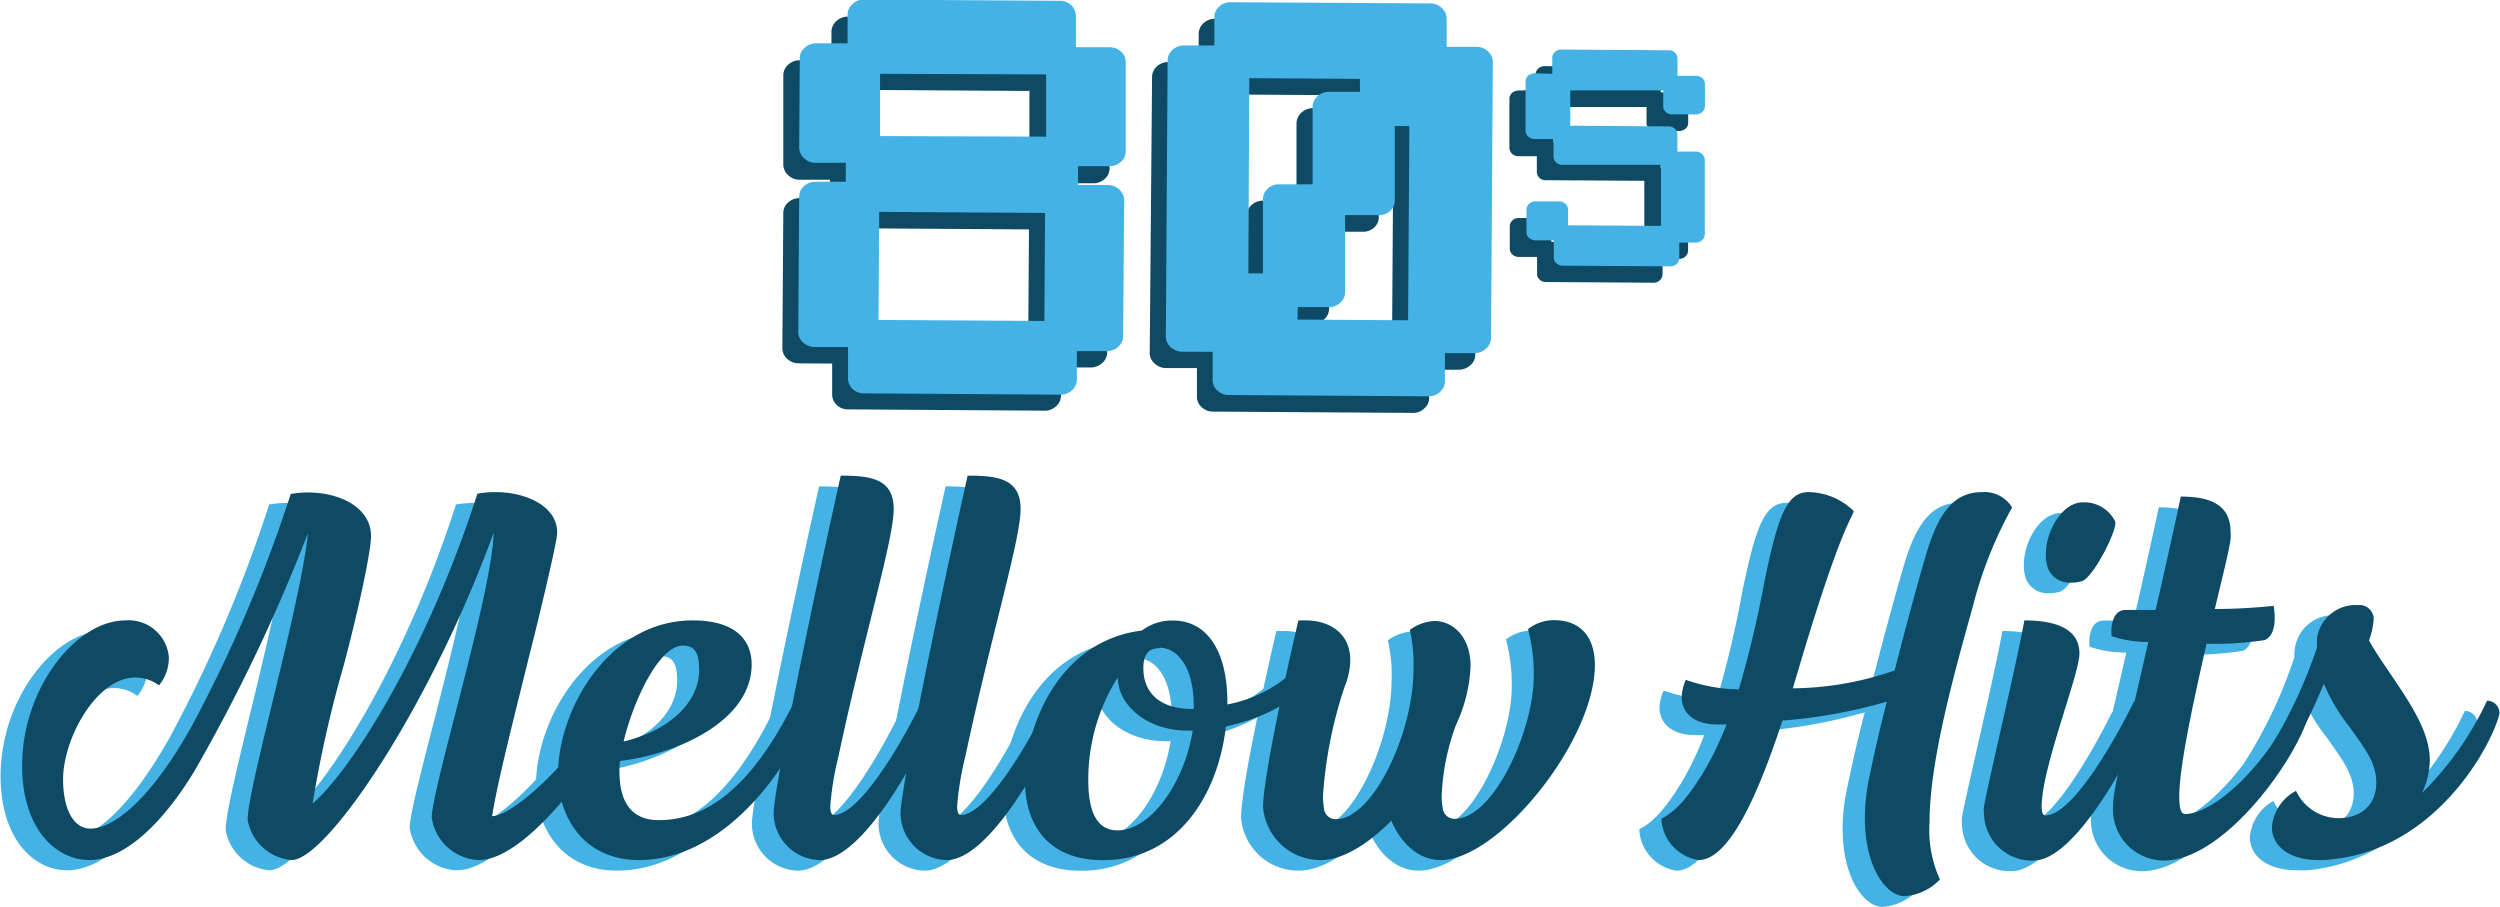
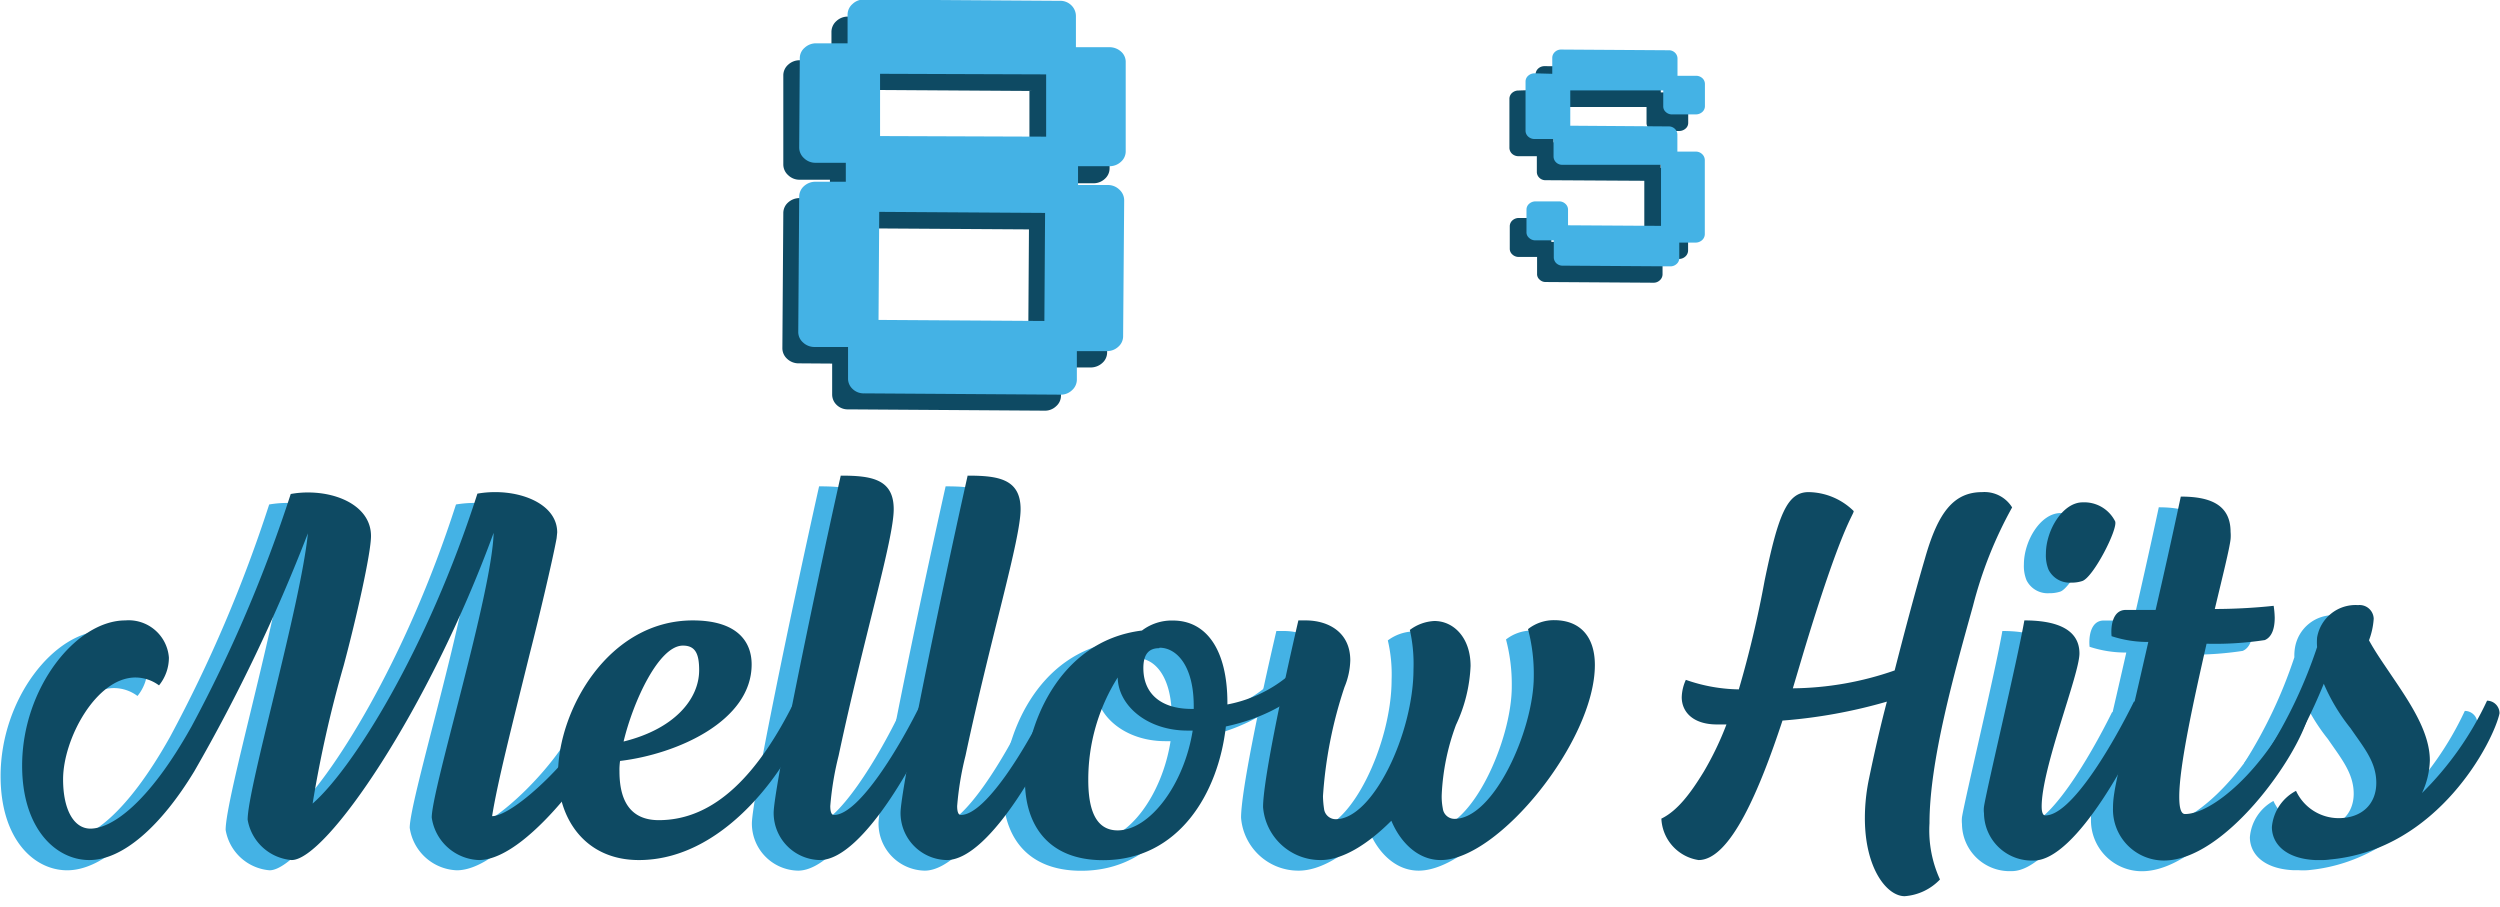
<svg xmlns="http://www.w3.org/2000/svg" id="Layer_1" data-name="Layer 1" viewBox="0 0 212.4 77.04">
  <defs>
    <style>.cls-1{fill:#0e4a63;}.cls-2{fill:#44b2e5;}</style>
  </defs>
  <title>80sMellowHits</title>
  <path class="cls-1" d="M72.76,71.82V69.45a1.23,1.23,0,0,1,.42-.93,1.41,1.41,0,0,1,1-.38l16.6.11a1.33,1.33,0,0,1,1,.39,1.28,1.28,0,0,1,.38.93l0,2.62,2.83,0a1.52,1.52,0,0,1,1,.37,1.12,1.12,0,0,1,.4.91l0,7.57a1.18,1.18,0,0,1-.41.89,1.4,1.4,0,0,1-1,.37H92.34v1.6l2.51,0a1.38,1.38,0,0,1,1,.39,1.24,1.24,0,0,1,.41.93l-.08,11.47a1.18,1.18,0,0,1-.41.88,1.46,1.46,0,0,1-1,.38l-2.51,0v2.41a1.18,1.18,0,0,1-.42.89,1.36,1.36,0,0,1-1,.37l-16.64-.11a1.35,1.35,0,0,1-1-.38,1.22,1.22,0,0,1-.38-.89V97.62L70,97.6a1.41,1.41,0,0,1-1-.38,1.22,1.22,0,0,1-.41-.89l.08-11.51a1.2,1.2,0,0,1,.41-.89,1.45,1.45,0,0,1,1-.37l2.55,0V82l-2.55,0a1.38,1.38,0,0,1-1-.39,1.22,1.22,0,0,1-.41-.93l0-7.57a1.21,1.21,0,0,1,.42-.89,1.42,1.42,0,0,1,1-.37Zm16.82,7.93,0-5.29-14.09-.09,0,5.29Zm-.1,15.65.06-9.18-14.09-.09-.06,9.18Z" transform="translate(-2.12 -66.73)" />
-   <path class="cls-1" d="M101.21,98a1.42,1.42,0,0,1-1-.39,1.2,1.2,0,0,1-.41-.89L100,73.26a1.2,1.2,0,0,1,.41-.89,1.45,1.45,0,0,1,1-.37l2.55,0,0-2.37a1.22,1.22,0,0,1,.41-.93,1.35,1.35,0,0,1,1-.37l16.92.11a1.39,1.39,0,0,1,1,.38,1.25,1.25,0,0,1,.4.94l0,2.36,2.51,0a1.38,1.38,0,0,1,1,.39,1.15,1.15,0,0,1,.41.89l-.15,23.48a1.17,1.17,0,0,1-.42.88,1.46,1.46,0,0,1-1,.38l-2.5,0,0,2.41a1.16,1.16,0,0,1-.42.89,1.36,1.36,0,0,1-1,.37l-16.91-.11a1.37,1.37,0,0,1-1-.38,1.2,1.2,0,0,1-.4-.89V98Zm5.61-6.65h1.23l0-6.31a1.19,1.19,0,0,1,.39-.88,1.37,1.37,0,0,1,1-.38l2.83,0,0-6.55a1.23,1.23,0,0,1,.42-.93,1.41,1.41,0,0,1,1-.38l2.6,0v-1.1l-9.4-.06ZM111,95.29l9.39.06.11-16.5h-1.24l0,6.31a1.16,1.16,0,0,1-.39.9,1.39,1.39,0,0,1-1,.36l-2.83,0,0,6.55a1.16,1.16,0,0,1-.42.89,1.37,1.37,0,0,1-1,.38l-2.6,0Z" transform="translate(-2.12 -66.73)" />
  <path class="cls-1" d="M132.58,74.37V73.06a.71.71,0,0,1,.23-.51.79.79,0,0,1,.53-.2l9.13.06a.73.73,0,0,1,.54.21.69.69,0,0,1,.21.51v1.45h1.56a.78.78,0,0,1,.55.2.63.63,0,0,1,.22.5v1.88a.63.63,0,0,1-.23.5.83.83,0,0,1-.56.2l-2,0a.75.75,0,0,1-.53-.2.63.63,0,0,1-.22-.5V75.82l-7.9,0,0,3,8.35.06a.73.73,0,0,1,.54.21.67.67,0,0,1,.21.49V81h1.55a.77.77,0,0,1,.55.21.71.71,0,0,1,.23.52l0,6.3a.69.69,0,0,1-.23.49.79.79,0,0,1-.56.21h-1.38v1.32a.69.69,0,0,1-.23.49.76.76,0,0,1-.53.21l-9.16-.06a.72.72,0,0,1-.53-.21.61.61,0,0,1-.21-.49V88.56h-1.55a.77.77,0,0,1-.55-.21.64.64,0,0,1-.22-.49V85.94a.67.67,0,0,1,.23-.49.81.81,0,0,1,.55-.2h2a.76.76,0,0,1,.53.21.67.67,0,0,1,.22.49v1.33l7.9,0,0-5.19-8.38-.05a.73.73,0,0,1-.54-.21.68.68,0,0,1-.21-.49V80h-1.55a.79.79,0,0,1-.56-.21.7.7,0,0,1-.22-.51l0-4.17a.67.67,0,0,1,.23-.49.81.81,0,0,1,.55-.2Z" transform="translate(-2.12 -66.73)" />
  <path class="cls-2" d="M74.13,70.41V68a1.2,1.2,0,0,1,.42-.93,1.37,1.37,0,0,1,1-.38l16.6.11a1.33,1.33,0,0,1,1,.39,1.28,1.28,0,0,1,.38.93l0,2.62,2.83,0a1.47,1.47,0,0,1,1,.37,1.16,1.16,0,0,1,.4.91l0,7.57a1.18,1.18,0,0,1-.41.89,1.4,1.4,0,0,1-1,.37H93.71v1.6l2.51,0a1.38,1.38,0,0,1,1,.39,1.22,1.22,0,0,1,.41.93L97.54,95.3a1.18,1.18,0,0,1-.41.89,1.4,1.4,0,0,1-1,.37H93.61V99a1.21,1.21,0,0,1-.42.89,1.36,1.36,0,0,1-1,.37l-16.64-.11a1.35,1.35,0,0,1-1-.38,1.19,1.19,0,0,1-.38-.9V96.21l-2.82,0a1.41,1.41,0,0,1-1-.38,1.18,1.18,0,0,1-.41-.89l.08-11.51a1.2,1.2,0,0,1,.41-.89,1.45,1.45,0,0,1,1-.37l2.55,0V80.56l-2.55,0a1.38,1.38,0,0,1-1-.39,1.22,1.22,0,0,1-.41-.93l.05-7.57a1.16,1.16,0,0,1,.42-.89,1.42,1.42,0,0,1,1-.37ZM91,78.34l0-5.29L76.89,73l0,5.29ZM90.85,94l.06-9.18-14.09-.09-.06,9.18Z" transform="translate(-2.12 -66.73)" />
-   <path class="cls-2" d="M102.58,96.61a1.42,1.42,0,0,1-1-.39,1.2,1.2,0,0,1-.41-.89l.15-23.48a1.25,1.25,0,0,1,.42-.89,1.45,1.45,0,0,1,1-.37l2.55,0,0-2.37a1.22,1.22,0,0,1,.41-.93,1.35,1.35,0,0,1,1-.37l16.92.1a1.42,1.42,0,0,1,1,.39,1.22,1.22,0,0,1,.41.93l0,2.37,2.51,0a1.38,1.38,0,0,1,1,.39,1.18,1.18,0,0,1,.41.89l-.15,23.48a1.23,1.23,0,0,1-.42.88,1.46,1.46,0,0,1-1,.38l-2.5,0,0,2.41a1.16,1.16,0,0,1-.42.89,1.36,1.36,0,0,1-1,.37l-16.91-.11a1.37,1.37,0,0,1-1-.38,1.17,1.17,0,0,1-.4-.9V96.62Zm5.6-6.65h1.24l0-6.31a1.19,1.19,0,0,1,.39-.88,1.37,1.37,0,0,1,1-.38l2.83,0,0-6.56a1.19,1.19,0,0,1,.42-.92,1.33,1.33,0,0,1,1-.38l2.6,0v-1.1l-9.4-.06Zm4.17,3.92,9.4.06.11-16.5h-1.24l0,6.31a1.17,1.17,0,0,1-.39.9,1.39,1.39,0,0,1-1,.36l-2.83,0,0,6.55a1.16,1.16,0,0,1-.42.89,1.32,1.32,0,0,1-1,.37h-2.6Z" transform="translate(-2.12 -66.73)" />
  <path class="cls-2" d="M134,73V71.65a.68.68,0,0,1,.23-.51.75.75,0,0,1,.53-.2l9.13.06a.73.73,0,0,1,.54.21.69.69,0,0,1,.21.51v1.45h1.55a.79.79,0,0,1,.56.2.67.67,0,0,1,.22.5v1.88a.66.66,0,0,1-.23.5.83.83,0,0,1-.56.2l-2,0a.75.75,0,0,1-.53-.2.63.63,0,0,1-.22-.5V74.41l-7.9,0,0,3,8.35.06a.73.73,0,0,1,.54.21.67.67,0,0,1,.21.49v1.44h1.55a.77.77,0,0,1,.55.21.7.7,0,0,1,.23.52l0,6.3a.69.69,0,0,1-.23.49.81.81,0,0,1-.56.21h-1.38v1.32a.64.64,0,0,1-.22.49.77.77,0,0,1-.53.21l-9.16-.06a.76.76,0,0,1-.54-.21.7.7,0,0,1-.21-.49V87.15h-1.55a.77.77,0,0,1-.55-.21.61.61,0,0,1-.22-.49V84.53a.65.65,0,0,1,.23-.49.81.81,0,0,1,.55-.2h2a.76.76,0,0,1,.53.21.66.66,0,0,1,.22.49v1.33l7.9.05,0-5.19-8.38,0a.73.73,0,0,1-.54-.21.7.7,0,0,1-.21-.49V78.54H132.5a.79.79,0,0,1-.55-.21.67.67,0,0,1-.22-.51l0-4.17a.65.65,0,0,1,.23-.49.81.81,0,0,1,.55-.2Z" transform="translate(-2.12 -66.73)" />
  <path class="cls-2" d="M52.43,129c-.32,1.47-7,11.67-11.5,11.67a4.21,4.21,0,0,1-4-3.61c0-2.45,5.12-19,5.25-24.19-5.48,15-14.21,27.8-17.15,27.8a4.13,4.13,0,0,1-3.74-3.43c0-2.76,4.5-18.18,5.12-24.32a144.06,144.06,0,0,1-9.67,20.22c-2.8,4.64-6.06,7.53-8.91,7.53s-5.66-2.67-5.66-8c0-6.59,4.59-12.34,8.78-12.34a3.44,3.44,0,0,1,3.7,3.17,3.75,3.75,0,0,1-.85,2.36,3.35,3.35,0,0,0-2-.67c-3.34,0-6.15,5.21-6.15,8.64,0,2.63.94,4.19,2.32,4.19,1.73,0,4.85-2,8.6-8.69a118.79,118.79,0,0,0,8.42-19.74,9.12,9.12,0,0,1,1.47-.13c2.71,0,5.34,1.29,5.34,3.7,0,1.47-1.25,7-2.31,11a101.07,101.07,0,0,0-2.63,11.77c3.38-2.94,9.75-13.1,14-26.34a9.75,9.75,0,0,1,1.52-.13c2.63,0,5.25,1.2,5.25,3.43l0,.49c-.36,1.92-1.56,7-2.27,9.76-1.56,6.33-2.77,11-3.21,13.86,1.87,0,7.44-5.31,8.95-9C51.27,127.87,52.6,128.14,52.43,129Z" transform="translate(-2.12 -66.73)" />
-   <path class="cls-2" d="M68.91,128.23c-1,3.38-6.5,12.47-14.39,12.47-4.63,0-6.86-3.61-6.86-7.3,0-5.44,4.28-13.06,11.45-13.06,3.74,0,5,1.78,5,3.74,0,4.82-6.33,7.62-11.19,8.2a6.63,6.63,0,0,0,0,.89c0,2.9,1.25,4.15,3.34,4.15,4.81,0,8.51-4,11.54-10.12C68.33,127.2,69.09,127.65,68.91,128.23Zm-15.68,2.4c4.32-1.07,6.42-3.6,6.42-6.06,0-1.38-.32-2.09-1.38-2.09C56.22,122.48,54,127.25,53.23,130.63Z" transform="translate(-2.12 -66.73)" />
  <path class="cls-2" d="M66,136.69c0-1.87,3.17-17.28,5.71-28.64,2.58,0,4.5.26,4.5,2.85s-2.54,10.87-4.68,20.94a25.9,25.9,0,0,0-.71,4.27c0,.45.08.76.31.76,2.14,0,5.66-5.88,7.48-9.67.45-.13,1.21.49,1.16,1.12-1.11,2.89-6.06,12.38-9.85,12.38A4,4,0,0,1,66,136.69Z" transform="translate(-2.12 -66.73)" />
  <path class="cls-2" d="M76.76,136.69c0-1.87,3.16-17.28,5.7-28.64,2.58,0,4.5.26,4.5,2.85s-2.54,10.87-4.68,20.94a25.9,25.9,0,0,0-.71,4.27c0,.45.09.76.31.76,2.14,0,5.66-5.88,7.48-9.67.45-.13,1.21.49,1.16,1.12-1.11,2.89-6.06,12.38-9.84,12.38A4,4,0,0,1,76.76,136.69Z" transform="translate(-2.12 -66.73)" />
  <path class="cls-2" d="M112.53,123.77a1.5,1.5,0,0,1-.13.58c-1.38,2.59-4.63,4.28-8,5-.62,5.66-4,11.36-10.42,11.36-4.68,0-6.64-3-6.64-6.77,0-4.37,2.72-11.85,9.94-12.74a4.18,4.18,0,0,1,2.62-.85c2.86,0,4.64,2.5,4.64,7v.14a11.36,11.36,0,0,0,7.35-4.86A1.21,1.21,0,0,1,112.53,123.77Zm-11,5.93h-.4c-3.43,0-5.88-2.14-5.92-4.5a16.22,16.22,0,0,0-2.54,8.69c0,2.49.62,4.27,2.49,4.27C98,138.16,100.86,134.24,101.57,129.7Zm-2.8-7c-.89,0-1.34.53-1.34,1.69,0,2.23,1.56,3.48,4.1,3.48h.18v-.09C101.71,124.17,100.19,122.66,98.77,122.66Z" transform="translate(-2.12 -66.73)" />
  <path class="cls-2" d="M135.75,124.13c0,6.46-8.2,16.57-13.1,16.57-2,0-3.48-1.6-4.19-3.34-2,2-4.14,3.34-6,3.34a4.88,4.88,0,0,1-4.9-4.5c0-2.14,1.51-9.49,3-15.86.23,0,.45,0,.63,0,1.91,0,3.78,1,3.78,3.38a6.12,6.12,0,0,1-.49,2.28,37.22,37.22,0,0,0-1.82,9.26,6.69,6.69,0,0,0,.09,1.07,1,1,0,0,0,1,.89c3.16,0,6.6-7.35,6.6-12.74a12.65,12.65,0,0,0-.32-3.34,3.81,3.81,0,0,1,2.1-.76c1.6,0,3.07,1.38,3.07,3.83a12.9,12.9,0,0,1-1.25,5,19.4,19.4,0,0,0-1.2,5.88,5.18,5.18,0,0,0,.09,1.2,1,1,0,0,0,1,.89c3.34,0,6.72-7.57,6.72-12.12a14.88,14.88,0,0,0-.49-4,3.59,3.59,0,0,1,2.27-.76C134.5,120.34,135.75,121.72,135.75,124.13Z" transform="translate(-2.12 -66.73)" />
-   <path class="cls-2" d="M167.87,119.09c-1.6,5.8-3.7,13.19-3.7,18.49a10.12,10.12,0,0,0,.89,4.77,4.58,4.58,0,0,1-3,1.43c-1.51,0-3.39-2.36-3.39-6.64a15.62,15.62,0,0,1,.36-3.34c.36-1.74.85-4,1.52-6.55a44.58,44.58,0,0,1-8.87,1.6c-1.92,5.79-4.41,11.85-7.13,11.85a3.72,3.72,0,0,1-3.16-3.52c1.38-.66,2.49-2.18,3.61-4a25.8,25.8,0,0,0,1.91-4h-.8c-2,0-3-1.07-3-2.31a3.77,3.77,0,0,1,.36-1.47,14.15,14.15,0,0,0,4.5.8,89.47,89.47,0,0,0,2.18-9.22c1.16-5.62,1.92-7.53,3.75-7.53a5.62,5.62,0,0,1,3.83,1.6c0,.36-1,1.16-4.32,12.21l-.85,2.85a26.59,26.59,0,0,0,8.64-1.52c.81-3.11,1.7-6.5,2.59-9.53,1.11-3.92,2.45-5.61,4.85-5.61a2.75,2.75,0,0,1,2.54,1.29A35.57,35.57,0,0,0,167.87,119.09Z" transform="translate(-2.12 -66.73)" />
  <path class="cls-2" d="M168.81,136.74a2.83,2.83,0,0,1,0-.58c.27-1.65,2.81-12.25,3.43-15.82,2.41,0,4.68.58,4.68,2.81,0,1.78-3.2,9.71-3.2,13,0,.45.08.76.31.76,2.18,0,5.61-5.79,7.53-9.67a1.25,1.25,0,0,1,1.29.94c-1.25,3.07-6.15,12.56-9.8,12.56A4.05,4.05,0,0,1,168.81,136.74Zm7.4-19.61a2,2,0,0,1-1.92-1.11,3.23,3.23,0,0,1-.22-1.34c0-2,1.42-4.36,3.12-4.36a2.94,2.94,0,0,1,2.76,1.6c.27.63-1.87,4.81-2.81,5.08A2.94,2.94,0,0,1,176.21,117.13Z" transform="translate(-2.12 -66.73)" />
  <path class="cls-2" d="M196.39,128.36c-1,3.74-7.17,12.39-12.3,12.39a4.33,4.33,0,0,1-4.32-4.46c0-1.6.49-3.07,3-14.12a9.77,9.77,0,0,1-3.12-.49c-.09-.94.13-2.23,1.2-2.23h2.54c.62-2.72,1.34-5.88,2.14-9.62,2.31,0,4.23.58,4.23,3a3.61,3.61,0,0,1,0,.63c-.09.8-.67,3.12-1.34,5.92,1.87,0,3.74-.13,5-.27a10,10,0,0,1,.09,1c0,.89-.22,1.65-.85,1.92a27.83,27.83,0,0,1-4.94.31c-1.12,4.9-2.32,10.38-2.32,13,0,.94.13,1.47.49,1.47,2.27,0,6.68-3.65,9.58-9.71C195.94,126.94,196.61,127.65,196.39,128.36Z" transform="translate(-2.12 -66.73)" />
  <path class="cls-2" d="M198.22,140.66a6,6,0,0,1-.85,0h-.45c-2.49-.13-3.65-1.38-3.65-2.8a3.87,3.87,0,0,1,2-3.08,4,4,0,0,0,3.61,2.32c2,0,3.21-1.2,3.21-2.94s-1.07-3-2.19-4.64a16.43,16.43,0,0,1-2.27-3.78,48.57,48.57,0,0,1-3.65,7.13,1.43,1.43,0,0,1-1.2-1.3,40.26,40.26,0,0,0,4.27-9,4,4,0,0,1,.05-.8,3.3,3.3,0,0,1,3.47-2.77,1.21,1.21,0,0,1,1.34,1.16,6.25,6.25,0,0,1-.4,1.83c.53,1,1.25,2,1.91,3,1.61,2.36,3.26,4.81,3.26,7.22a6.83,6.83,0,0,1-.67,2.76,27.17,27.17,0,0,0,5.52-7.84,1.07,1.07,0,0,1,1.07,1.07C212.12,130.54,207.44,139.81,198.22,140.66Z" transform="translate(-2.12 -66.73)" />
  <path class="cls-1" d="M54.3,128.13c-.31,1.47-7,11.67-11.5,11.67a4.21,4.21,0,0,1-4-3.61c0-2.45,5.12-19,5.26-24.19-5.48,15-14.22,27.8-17.16,27.8a4.13,4.13,0,0,1-3.74-3.43c0-2.76,4.5-18.18,5.12-24.33a145.46,145.46,0,0,1-9.66,20.23c-2.81,4.63-6.06,7.53-8.91,7.53S4,137.13,4,131.78c0-6.59,4.59-12.34,8.77-12.34a3.43,3.43,0,0,1,3.7,3.16,3.75,3.75,0,0,1-.84,2.36,3.4,3.4,0,0,0-2-.67c-3.34,0-6.15,5.22-6.15,8.65,0,2.63.94,4.19,2.32,4.19,1.74,0,4.86-2,8.6-8.69a119.15,119.15,0,0,0,8.42-19.74,8.11,8.11,0,0,1,1.47-.13c2.72,0,5.35,1.29,5.35,3.7,0,1.47-1.25,7-2.32,11A101,101,0,0,0,28.68,135c3.39-2.94,9.76-13.1,14-26.33a8.67,8.67,0,0,1,1.52-.13c2.63,0,5.26,1.2,5.26,3.43l-.05.49c-.35,1.91-1.56,7-2.27,9.76-1.56,6.32-2.76,11-3.21,13.85,1.87,0,7.44-5.3,9-9C53.14,127,54.48,127.24,54.3,128.13Z" transform="translate(-2.12 -66.73)" />
  <path class="cls-1" d="M70.79,127.32c-1,3.39-6.51,12.48-14.39,12.48-4.64,0-6.87-3.61-6.87-7.31,0-5.43,4.28-13.05,11.45-13.05,3.75,0,5,1.78,5,3.74,0,4.81-6.33,7.62-11.18,8.2a5.32,5.32,0,0,0-.05.89c0,2.9,1.25,4.14,3.34,4.14,4.82,0,8.51-4,11.54-10.11C70.21,126.3,71,126.75,70.79,127.32ZM55.1,129.73c4.33-1.07,6.42-3.61,6.42-6.06,0-1.38-.31-2.09-1.38-2.09C58.09,121.58,55.91,126.34,55.1,129.73Z" transform="translate(-2.12 -66.73)" />
  <path class="cls-1" d="M67.85,135.79c0-1.87,3.16-17.29,5.7-28.65,2.58,0,4.5.27,4.5,2.85s-2.54,10.87-4.68,20.94a26,26,0,0,0-.71,4.28c0,.45.09.76.31.76,2.14,0,5.66-5.88,7.49-9.67.44-.13,1.2.49,1.15,1.11-1.11,2.9-6.06,12.39-9.84,12.39A4,4,0,0,1,67.85,135.79Z" transform="translate(-2.12 -66.73)" />
  <path class="cls-1" d="M78.63,135.79c0-1.87,3.16-17.29,5.7-28.65,2.59,0,4.5.27,4.5,2.85s-2.54,10.87-4.68,20.94a26,26,0,0,0-.71,4.28c0,.45.09.76.31.76,2.14,0,5.66-5.88,7.49-9.67.44-.13,1.2.49,1.16,1.11-1.12,2.9-6.06,12.39-9.85,12.39A4,4,0,0,1,78.63,135.79Z" transform="translate(-2.12 -66.73)" />
  <path class="cls-1" d="M114.41,122.87a1.53,1.53,0,0,1-.14.58c-1.38,2.58-4.63,4.28-8,5-.63,5.66-4,11.36-10.43,11.36-4.68,0-6.64-3-6.64-6.77,0-4.37,2.72-11.85,9.94-12.74a4.19,4.19,0,0,1,2.63-.85c2.85,0,4.63,2.49,4.63,7v.13a11.39,11.39,0,0,0,7.35-4.85A1.22,1.22,0,0,1,114.41,122.87Zm-11,5.93h-.4c-3.44,0-5.89-2.14-5.93-4.51A16.28,16.28,0,0,0,94.58,133c0,2.5.62,4.28,2.5,4.28C99.84,137.26,102.73,133.34,103.45,128.8Zm-2.81-7c-.89,0-1.34.53-1.34,1.69,0,2.23,1.56,3.47,4.1,3.47h.18v-.09C103.58,123.27,102.06,121.76,100.64,121.76Z" transform="translate(-2.12 -66.73)" />
  <path class="cls-1" d="M137.62,123.23c0,6.46-8.2,16.57-13.1,16.57-2,0-3.47-1.6-4.19-3.34-2,2-4.14,3.34-6,3.34a4.89,4.89,0,0,1-4.9-4.5c0-2.14,1.52-9.49,3-15.86.22,0,.44,0,.62,0,1.92,0,3.79,1,3.79,3.39a6.28,6.28,0,0,1-.49,2.27,36.83,36.83,0,0,0-1.83,9.27,8.09,8.09,0,0,0,.09,1.07,1,1,0,0,0,1,.89c3.17,0,6.6-7.35,6.6-12.74a13.07,13.07,0,0,0-.31-3.34,3.76,3.76,0,0,1,2.09-.76c1.6,0,3.07,1.38,3.07,3.83a13,13,0,0,1-1.24,5,19.47,19.47,0,0,0-1.21,5.89,5.22,5.22,0,0,0,.09,1.2,1,1,0,0,0,1,.89c3.34,0,6.73-7.57,6.73-12.12a14.88,14.88,0,0,0-.49-4,3.55,3.55,0,0,1,2.27-.76C136.37,119.44,137.62,120.82,137.62,123.23Z" transform="translate(-2.12 -66.73)" />
  <path class="cls-1" d="M169.75,118.19c-1.61,5.79-3.7,13.19-3.7,18.49a10,10,0,0,0,.89,4.77,4.6,4.6,0,0,1-3,1.42c-1.51,0-3.38-2.36-3.38-6.63a16.38,16.38,0,0,1,.35-3.35c.36-1.73.85-4,1.52-6.55a43.88,43.88,0,0,1-8.87,1.61c-1.91,5.79-4.41,11.85-7.13,11.85a3.73,3.73,0,0,1-3.16-3.52c1.38-.67,2.5-2.18,3.61-4a26.25,26.25,0,0,0,1.92-4H148c-2.05,0-3-1.07-3-2.32a3.79,3.79,0,0,1,.35-1.47,14.14,14.14,0,0,0,4.5.81,91.64,91.64,0,0,0,2.19-9.23c1.16-5.61,1.91-7.53,3.74-7.53a5.57,5.57,0,0,1,3.83,1.61c0,.35-1,1.16-4.32,12.2l-.85,2.86a26.92,26.92,0,0,0,8.65-1.52c.8-3.12,1.69-6.5,2.58-9.53,1.11-3.92,2.45-5.62,4.86-5.62a2.76,2.76,0,0,1,2.54,1.3A35,35,0,0,0,169.75,118.19Z" transform="translate(-2.12 -66.73)" />
  <path class="cls-1" d="M170.68,135.83a2.2,2.2,0,0,1,0-.57c.26-1.65,2.8-12.26,3.43-15.82,2.4,0,4.68.58,4.68,2.81,0,1.78-3.21,9.71-3.21,13,0,.45.09.76.31.76,2.18,0,5.61-5.79,7.53-9.67a1.22,1.22,0,0,1,1.29.94c-1.25,3.07-6.15,12.56-9.8,12.56A4.06,4.06,0,0,1,170.68,135.83Zm7.4-19.6a2,2,0,0,1-1.92-1.11,3.23,3.23,0,0,1-.22-1.34c0-2,1.43-4.37,3.12-4.37a2.93,2.93,0,0,1,2.76,1.61c.27.62-1.87,4.81-2.81,5.08A2.86,2.86,0,0,1,178.08,116.23Z" transform="translate(-2.12 -66.73)" />
  <path class="cls-1" d="M198.26,127.46c-1,3.74-7.17,12.38-12.29,12.38a4.33,4.33,0,0,1-4.33-4.45c0-1.6.49-3.08,3-14.12a9.83,9.83,0,0,1-3.12-.49c-.09-.94.13-2.23,1.2-2.23h2.54c.63-2.72,1.34-5.88,2.14-9.63,2.32,0,4.23.58,4.23,3a3.44,3.44,0,0,1,0,.62c-.09.81-.67,3.12-1.34,5.93,1.87,0,3.74-.13,5-.27a7.69,7.69,0,0,1,.09,1c0,.89-.22,1.64-.84,1.91a28,28,0,0,1-4.95.31c-1.11,4.9-2.32,10.38-2.32,13,0,.93.14,1.47.49,1.47,2.28,0,6.69-3.65,9.58-9.71C197.82,126,198.48,126.75,198.26,127.46Z" transform="translate(-2.12 -66.73)" />
  <path class="cls-1" d="M200.09,139.75a4.85,4.85,0,0,1-.85.05h-.44c-2.5-.13-3.66-1.38-3.66-2.81a3.85,3.85,0,0,1,2.05-3.07,4,4,0,0,0,3.61,2.32c2,0,3.21-1.21,3.21-3s-1.07-3-2.18-4.63a16.18,16.18,0,0,1-2.28-3.79A48.07,48.07,0,0,1,195.9,132a1.42,1.42,0,0,1-1.2-1.29,40.71,40.71,0,0,0,4.28-9,5.17,5.17,0,0,1,0-.81,3.31,3.31,0,0,1,3.48-2.76,1.2,1.2,0,0,1,1.33,1.16,6.32,6.32,0,0,1-.4,1.83c.54,1,1.25,2,1.92,3,1.6,2.36,3.25,4.81,3.25,7.21a6.87,6.87,0,0,1-.67,2.77,27.25,27.25,0,0,0,5.53-7.85,1.07,1.07,0,0,1,1.06,1.07C214,129.64,209.31,138.91,200.09,139.75Z" transform="translate(-2.12 -66.73)" />
</svg>